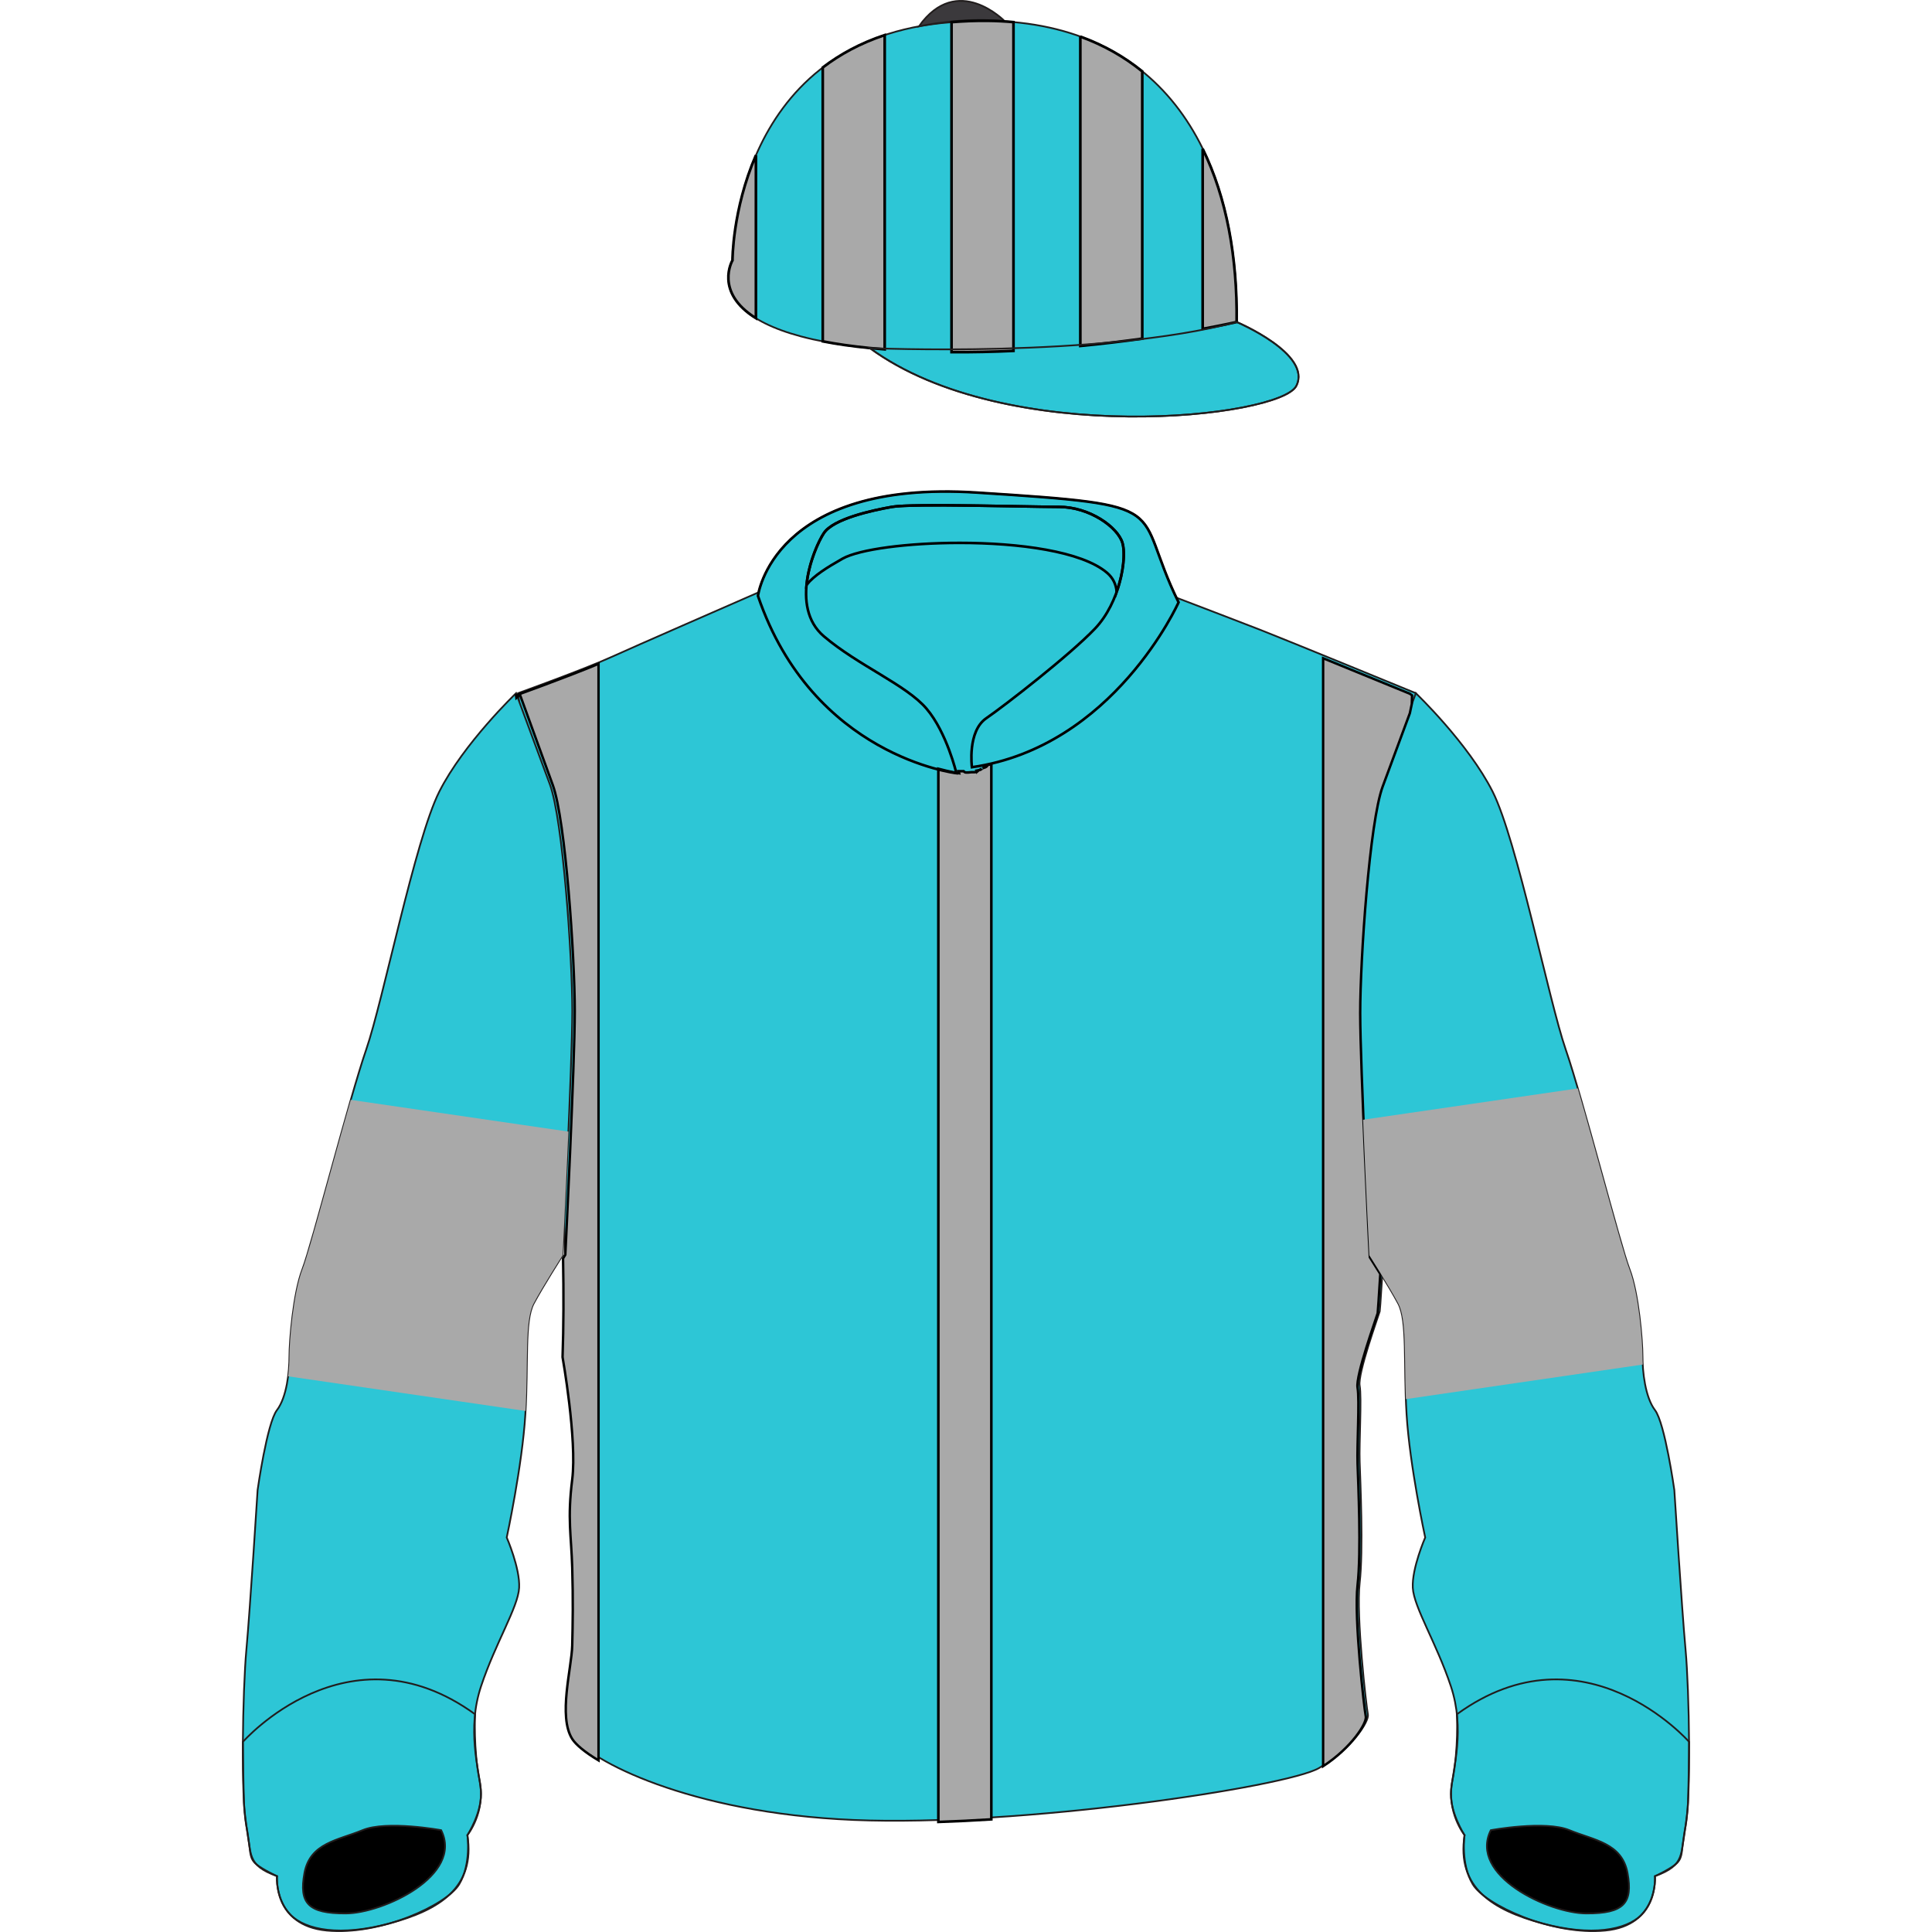
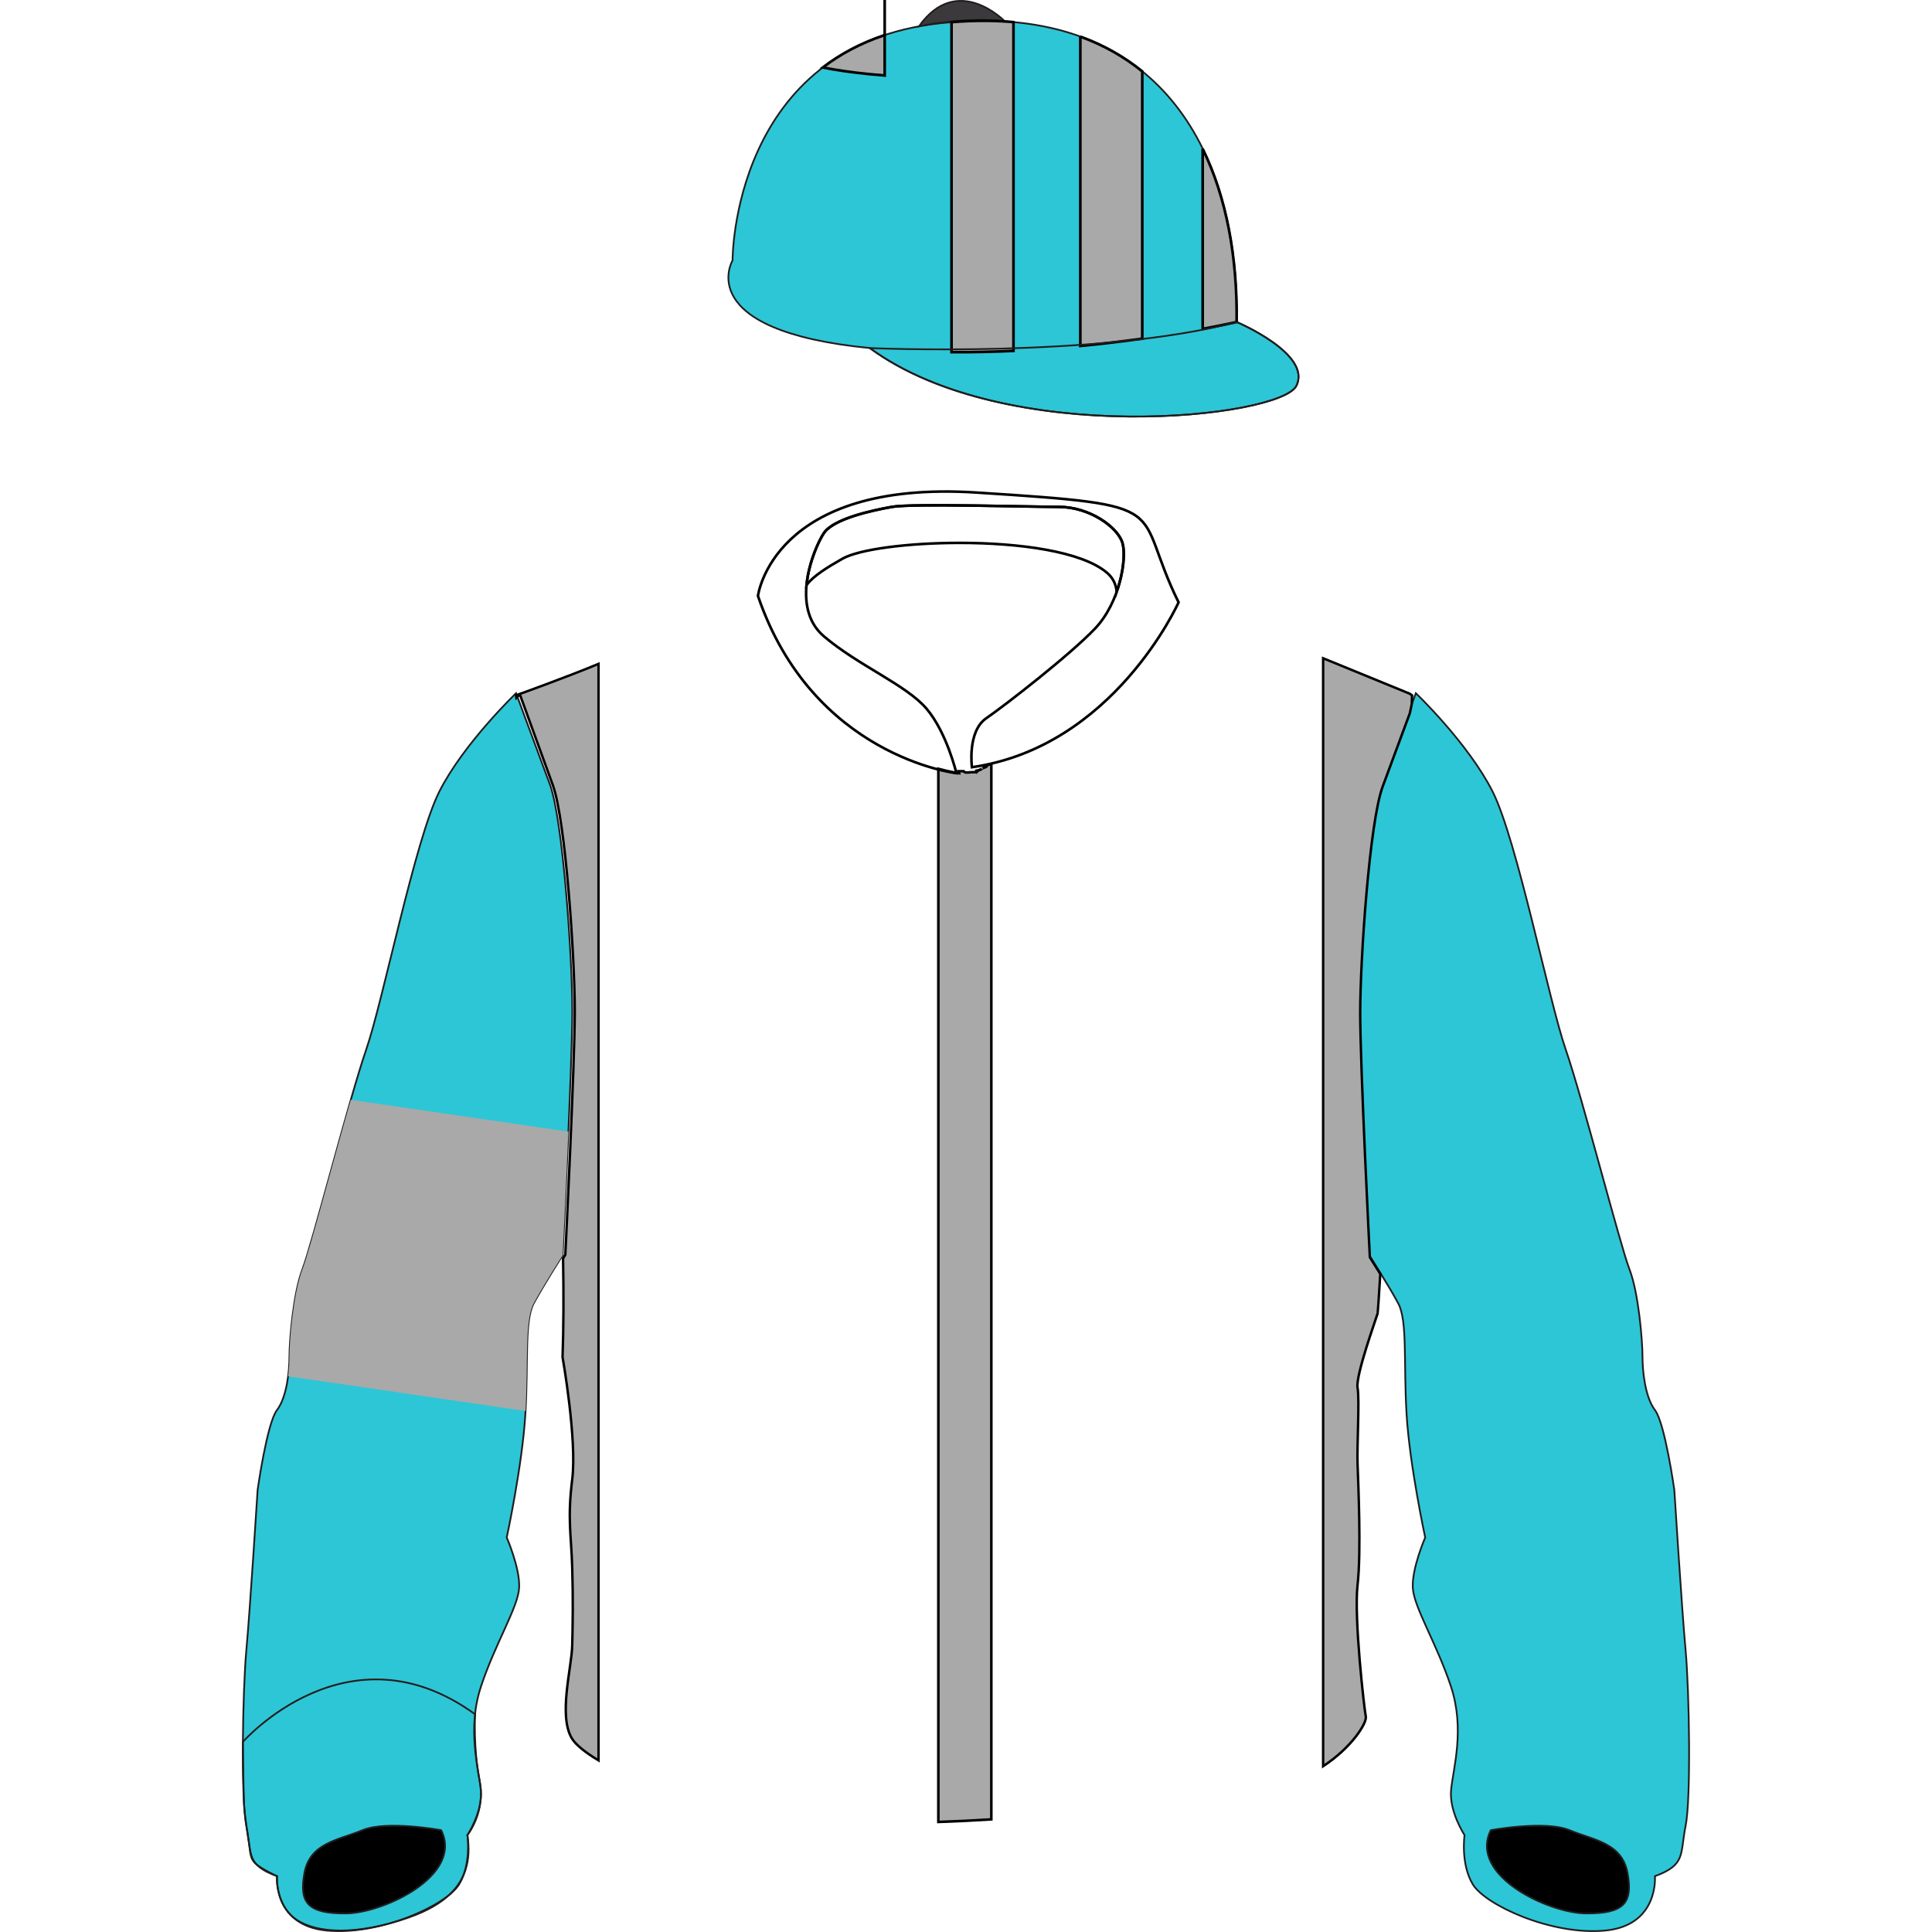
<svg xmlns="http://www.w3.org/2000/svg" version="1.1" viewBox="0 0 277.95 370.84" xml:space="preserve" height="600" width="600">
  <defs>	</defs>
-   <path id="body" d="M 135.753 94.349 C 105.23 94.099 99.961 110.227 99.18 113.688 C 95.079 115.478 75.411 124.063 70.784 126.165 C 65.664 128.491 52.99 133.056 52.99 133.056 C 52.99 133.056 63.582 212.366 61.922 260.094 C 61.922 260.094 64.731 275.941 63.776 283.579 C 62.82 291.218 63.593 294.205 63.776 300.517 C 63.958 306.826 63.877 311.142 63.776 315.46 C 63.673 319.778 61.035 329.075 63.776 333.394 C 66.517 337.711 85.573 348.007 117.427 349.335 C 149.282 350.663 200.476 343.024 206.732 339.371 C 212.99 335.717 216.402 330.405 216.118 329.075 C 215.834 327.747 213.811 310.146 214.539 303.837 C 215.265 297.526 214.664 284.244 214.539 280.59 C 214.412 276.938 214.949 268.302 214.539 265.978 C 214.128 263.652 218.11 252.693 218.393 251.697 C 218.678 250.701 225.323 133.056 225.323 133.056 C 225.323 133.056 200.475 122.845 195.356 120.853 C 191.018 119.164 182.322 115.848 179.35 114.715 C 170.94 97.042 179.575 97.024 141.028 94.545 C 139.191 94.427 137.434 94.363 135.753 94.349 Z" style="fill:#2DC6D6;stroke:#211d1d;stroke-miterlimit:10;stroke-width:0.333" />
  <path id="cap" d="M 143.192 3.994 C 140.33 3.959 137.33 4.104 134.187 4.439 C 93.964 8.727 94.168 49.973 94.168 49.973 C 94.168 49.973 86.203 63.448 120.508 66.81 C 146.731 86.058 199.322 80.192 202.384 74.065 C 205.447 67.94 190.951 61.815 190.951 61.815 C 191.328 29.816 176.954 4.409 143.192 3.994 Z" style="fill:#2DC6D6;stroke:#211d1d;stroke-miterlimit:10;stroke-width:0.333" />
  <path id="capButton" d="M 146.445 4.11 C 146.445 4.11 137.329 -5.356 129.94 5.052 C 129.94 5.052 138.865 3.131 146.445 4.11 Z" style="fill:#3b393c;stroke:#211d1d;stroke-miterlimit:10;stroke-width:0.333" />
  <path id="armLeft" d="M 6.723 360.121 C 6.723 360.121 5.928 369.577 16.257 370.561 C 26.585 371.545 39.298 365.637 41.682 361.697 C 44.065 357.758 43.271 352.243 43.271 352.243 C 43.271 352.243 46.25 347.711 45.853 343.575 C 45.455 339.438 43.145 331.952 45.889 323.681 C 48.634 315.407 53.003 308.513 53.202 304.769 C 53.401 301.028 50.819 295.117 50.819 295.117 C 50.819 295.117 53.798 281.33 54.394 271.481 C 54.99 261.631 54.195 253.556 55.983 250.206 C 57.771 246.858 61.546 240.949 61.546 240.949 C 61.546 240.949 63.4 204.36 63.4 194.021 C 63.4 183.681 61.603 157.299 59.086 150.525 C 56.57 143.752 52.614 133.056 52.614 133.056 C 52.614 133.056 42.549 142.682 37.874 151.952 C 33.201 161.221 27.089 192.087 23.855 201.432 C 20.619 210.777 13.428 238.941 11.631 243.577 C 9.834 248.212 9.114 257.482 9.114 260.333 C 9.114 263.186 8.618 268.177 6.708 270.673 C 4.8 273.169 3.002 286.003 3.002 286.003 C 3.002 286.003 1.564 308.82 0.846 316.663 C 0.126 324.507 -0.233 345.185 0.846 350.533 C 1.923 355.88 0.736 357.944 6.723 360.121 Z" style="fill:#2DC6D6;stroke:#211d1d;stroke-miterlimit:10;stroke-width:0.333" />
  <path id="armRight" d="M 271.215 360.121 C 271.215 360.121 272.01 369.577 261.681 370.561 C 251.351 371.545 238.638 365.637 236.256 361.697 C 233.872 357.758 234.667 352.243 234.667 352.243 C 234.667 352.243 231.688 347.711 232.084 343.575 C 232.481 339.438 234.793 331.952 232.048 323.681 C 229.303 315.407 224.933 308.513 224.736 304.769 C 224.536 301.028 227.119 295.117 227.119 295.117 C 227.119 295.117 224.139 281.33 223.543 271.481 C 222.948 261.631 223.743 253.556 221.955 250.206 C 220.167 246.858 216.392 240.949 216.392 240.949 C 216.392 240.949 214.538 204.36 214.538 194.021 C 214.538 183.681 216.335 157.299 218.852 150.525 C 221.368 143.752 225.323 133.056 225.323 133.056 C 225.323 133.056 235.389 142.682 240.062 151.952 C 244.737 161.221 250.849 192.087 254.083 201.432 C 257.319 210.777 264.51 238.941 266.306 243.577 C 268.104 248.212 268.823 257.482 268.823 260.333 C 268.823 263.186 269.319 268.177 271.228 270.673 C 273.138 273.169 274.935 286.003 274.935 286.003 C 274.935 286.003 276.374 308.82 277.092 316.663 C 277.811 324.507 278.171 345.185 277.092 350.533 C 276.014 355.88 277.2 357.944 271.215 360.121 Z" style="fill:#2DC6D6;stroke:#211d1d;stroke-miterlimit:10;stroke-width:0.333" />
  <g id="SEAMS">
    <path id="SEAM_1" transform="matrix(0.618,0,0,0.618,-46.445,0)" d="M 185.897,206.185 C 176.485,210.125 160.273,215.967 160.273,215.967 C 160.273,215.967 160.363,216.665 160.373,216.738 C 160.686,216.424 161.449,215.639 161.449,215.639 C 161.449,215.639 167.708,232.894 171.69,243.822 C 175.673,254.752 178.518,297.318 178.518,314 C 178.518,330.68 175.582,389.715 175.582,389.715 C 175.582,389.715 175.002,390.665 174.881,390.859 C 175.085,401.628 175.057,411.958 174.725,421.504 C 174.725,421.504 179.271,447.143 177.727,459.502 C 176.18,471.861 177.431,476.696 177.727,486.908 C 178.02,497.116 177.891,504.099 177.727,511.086 C 177.561,518.071 173.291,533.114 177.727,540.102 C 178.834,541.845 181.588,544.192 185.897,546.766 Z" style="fill:#A9A9A9;fill-opacity:1;stroke:#000000;stroke-width:0.748px;stroke-linecap:butt;stroke-linejoin:miter;stroke-opacity:1" />
    <path id="SEAM_2" transform="matrix(0.618,0,0,0.618,-46.445,0)" d="M 410.953,204.445 V 548.576 C 419.843,542.761 424.634,535.125 424.205,533.113 C 423.745,530.965 420.473,502.487 421.65,492.279 C 422.826,482.069 421.853,460.577 421.65,454.666 C 421.445,448.757 422.315,434.784 421.65,431.023 C 420.986,427.261 427.43,409.53 427.887,407.918 C 427.951,407.695 428.289,402.429 428.707,395.68 C 426.951,392.836 425.465,390.498 425.465,390.498 C 425.465,390.498 422.467,331.346 422.467,314.633 C 422.467,297.917 425.374,255.267 429.443,244.315 C 432.726,235.476 436.3,225.811 437.887,221.519 C 438,220.981 438.425,218.958 438.488,218.658 C 438.519,217.712 438.574,215.969 438.574,215.969 C 438.574,215.969 437.914,215.492 437.877,215.465 C 436.566,214.926 423.817,209.693 410.953,204.445 Z" style="fill:#A9A9A9;fill-opacity:1;stroke:#000000;stroke-width:0.754;stroke-linecap:square;stroke-linejoin:miter;stroke-miterlimit:4;stroke-dasharray:none;stroke-opacity:1" />
    <path id="SEAM_3" transform="matrix(0.618,0,0,0.618,-46.445,0)" d="M 307.9,237.338 C 307.536,237.418 307.173,237.501 306.805,237.576 C 306.575,238.032 306.269,238.291 305.496,238.498 C 305.427,238.517 305.679,238.428 305.662,238.357 C 305.336,238.536 305.321,238.541 305.188,238.611 C 305.307,238.559 305.286,238.595 304.467,239.109 C 304.341,239.188 304.167,239.154 304.019,239.188 C 304.029,239.191 303.938,239.293 303.881,239.324 C 303.863,239.334 303.856,239.339 303.84,239.348 C 303.825,239.361 303.81,239.374 303.795,239.387 C 303.798,239.374 303.808,239.372 303.812,239.361 C 302.979,239.826 302.938,239.866 302.17,239.84 C 302.084,239.837 301.998,239.833 301.912,239.83 C 301.314,239.825 300.101,240.103 299.631,239.82 C 299.503,239.743 299.394,239.642 299.291,239.533 H 297.697 C 297.774,239.81 297.871,240.156 297.871,240.156 C 297.871,240.156 295.385,239.847 291.445,238.783 V 565.887 C 296.837,565.705 302.345,565.434 307.9,565.082 Z M 303.812,239.361 C 303.824,239.355 303.829,239.353 303.84,239.348 C 303.898,239.293 303.953,239.236 304.016,239.188 C 303.932,239.207 303.859,239.254 303.812,239.361 Z" style="fill:#A9A9A9;fill-opacity:1;stroke:#000000;stroke-width:0.801;stroke-linecap:square;stroke-linejoin:miter;stroke-miterlimit:4;stroke-dasharray:none;stroke-opacity:1" />
  </g>
  <g id="ARM-ARMBAND">
    <path id="SLEEVES_ARMBAND_LEFT" d="m 20.889,211.114 c -3.481,12.096 -7.903,28.966 -9.259,32.463 -1.797,4.635 -2.517,13.904 -2.517,16.755 0,1.065 -0.069,2.429 -0.255,3.848 l 45.566,6.649 c 0.523,-9.548 -0.189,-17.35 1.558,-20.624 1.788,-3.348 5.563,-9.257 5.563,-9.257 0,0 0.59,-11.708 1.106,-23.742 l -41.762,-6.093 z" style="fill:#A9A9A9;fill-opacity:1;stroke:none;stroke-width:1.039;stroke-miterlimit:0;stroke-dasharray:none;stroke-opacity:1" />
-     <path id="SLEEVES_ARMBAND_RIGHT" d="m 256.402,208.917 -41.212,6.013 c 0.534,12.794 1.202,26.019 1.202,26.019 0,0 3.776,5.909 5.564,9.257 1.607,3.01 1.136,9.849 1.453,18.349 l 45.465,-6.633 c -0.032,-0.57 -0.052,-1.115 -0.052,-1.589 0,-2.851 -0.719,-12.12 -2.517,-16.755 -1.443,-3.726 -6.345,-22.523 -9.904,-34.66 z" style="fill:#A9A9A9;fill-opacity:1;stroke:none;stroke-width:1.039;stroke-miterlimit:0;stroke-dasharray:none;stroke-opacity:1" />
  </g>
  <g id="CAP-STRIPES">
    <path id="CAP_STRIPE_1" transform="matrix(0.618,0,0,0.618,-46.445,0)" d="m 373.541,46.215 0,55.924 c 6.658,-1.232 10.553,-2.125 10.553,-2.125 0.237,-20.129 -3.134,-38.644 -10.553,-53.799 z" style="fill:#A9A9A9;fill-rule:evenodd;stroke:#000000;stroke-width:0.83px;stroke-linecap:butt;stroke-linejoin:miter;stroke-opacity:1" />
    <path id="CAP_STRIPE_2" transform="matrix(0.618,0,0,0.618,-46.445,0)" d="m 335.541,11.361 0,96.09 c 6.938,-0.677 13.433,-1.457 19.238,-2.273 l 0,-83.002 c -5.564,-4.517 -11.964,-8.17 -19.238,-10.814 z" style="fill:#A9A9A9;fill-rule:evenodd;stroke:#000000;stroke-width:0.83px;stroke-linecap:butt;stroke-linejoin:miter;stroke-opacity:1" />
    <path id="CAP_STRIPE_3" transform="matrix(0.618,0,0,0.618,-46.445,0)" d="M 306.822,6.463 C 303.201,6.418 299.44,6.555 295.541,6.875 l 0,102.5 c 6.541,0.048 12.983,-0.105 19.238,-0.398 l 0,-102.111 C 312.204,6.633 309.553,6.496 306.822,6.463 Z" style="fill:#A9A9A9;fill-rule:evenodd;stroke:#000000;stroke-width:0.83px;stroke-linecap:butt;stroke-linejoin:miter;stroke-opacity:1" />
-     <path id="CAP_STRIPE_4" transform="matrix(0.618,0,0,0.618,-46.445,0)" d="m 274.779,10.891 c -7.556,2.513 -13.905,5.991 -19.238,10.07 l 0,85.059 c 4.246,0.827 9.062,1.535 14.58,2.076 1.55,0.152 3.104,0.285 4.658,0.408 l 0,-97.613 z" style="fill:#A9A9A9;fill-rule:evenodd;stroke:#000000;stroke-width:0.83px;stroke-linecap:butt;stroke-linejoin:miter;stroke-opacity:1" />
-     <path id="CAP_STRIPE_5" transform="matrix(0.618,0,0,0.618,-46.445,0)" d="m 234.779,48.225 c -7.331,16.947 -7.275,32.629 -7.275,32.629 0,0 -5.8,9.862 7.275,17.977 l 0,-50.605 z" style="fill:#A9A9A9;fill-rule:evenodd;stroke:#000000;stroke-width:0.83px;stroke-linecap:butt;stroke-linejoin:miter;stroke-opacity:1" />
+     <path id="CAP_STRIPE_4" transform="matrix(0.618,0,0,0.618,-46.445,0)" d="m 274.779,10.891 c -7.556,2.513 -13.905,5.991 -19.238,10.07 c 4.246,0.827 9.062,1.535 14.58,2.076 1.55,0.152 3.104,0.285 4.658,0.408 l 0,-97.613 z" style="fill:#A9A9A9;fill-rule:evenodd;stroke:#000000;stroke-width:0.83px;stroke-linecap:butt;stroke-linejoin:miter;stroke-opacity:1" />
  </g>
  <g id="COLLAR">
    <path id="collarMain" d="M 140.112 147.266 C 140.112 147.266 139.195 140.389 142.863 137.868 C 146.529 135.346 158.909 125.719 163.722 120.676 C 168.535 115.632 169.911 107.152 168.994 104.171 C 168.078 101.191 162.721 97.295 156.804 97.295 C 150.885 97.295 128.65 96.607 124.754 97.295 C 120.856 97.983 113.522 99.587 111.687 102.338 C 109.854 105.088 105.04 116.473 111.687 122.128 C 118.335 127.782 127.504 131.449 131.402 136.034 C 135.297 140.618 137.132 148.413 137.132 148.413 C 137.132 148.413 109.547 145.226 99.041 114.383 C 99.041 114.383 101.832 92.022 141.028 94.545 C 180.227 97.066 170.621 97.029 179.779 115.615 C 179.779 115.615 167.39 143.37 140.112 147.266 Z" style="fill:none;stroke:#000000;stroke-miterlimit:10;stroke-width:0.5" />
    <path id="collarBack" d="M 135.046 96.993 C 130.254 96.973 126.215 97.037 124.754 97.295 C 120.856 97.983 113.522 99.588 111.687 102.338 C 110.685 103.842 108.803 107.926 108.378 112.243 C 109.848 110.446 112.251 108.955 115.268 107.239 C 118.435 105.439 127.786 104.203 137.769 104.205 C 149.084 104.207 161.209 105.798 166.063 109.959 C 167.21 110.942 167.778 112.179 167.897 113.59 C 169.259 109.757 169.546 105.966 168.994 104.171 C 168.078 101.191 162.721 97.295 156.804 97.295 C 153.104 97.295 143.031 97.027 135.046 96.993 Z" style="fill:none;stroke:#000000;stroke-miterlimit:10;stroke-width:0.5" />
  </g>
  <g id="CUFFS">
    <path id="cuffLeft" d="M 44.743 329.043 C 20.348 311.35 0.174 334.35 0.174 334.35 C 0.174 334.35 0.278 345.133 0.44 347.004 C 0.604 348.875 1.106 352.358 1.368 353.914 C 1.631 355.47 1.448 356.809 2.808 357.882 C 4.168 358.956 6.723 360.122 6.723 360.122 C 6.723 360.122 6.408 364.633 9.334 367.561 C 12.259 370.486 18.919 371.734 28.372 369.181 C 37.825 366.63 44.862 362.348 43.271 352.242 C 43.271 352.242 46.833 347.848 45.614 341.779 C 44.394 335.709 44.743 329.043 44.743 329.043 Z" style="fill:none;stroke:#211d1d;stroke-miterlimit:10;stroke-width:0.333" />
-     <path id="cuffRight" d="M 233.203 329.043 C 257.6 311.35 277.774 334.35 277.774 334.35 C 277.774 334.35 277.669 345.133 277.506 347.004 C 277.342 348.875 276.841 352.358 276.578 353.914 C 276.315 355.47 276.498 356.809 275.138 357.882 C 273.779 358.956 271.223 360.122 271.223 360.122 C 271.223 360.122 271.538 364.633 268.613 367.561 C 265.686 370.486 259.026 371.734 249.575 369.181 C 240.121 366.63 233.084 362.348 234.675 352.242 C 234.675 352.242 231.114 347.848 232.334 341.779 C 233.552 335.709 233.203 329.043 233.203 329.043 Z" style="fill:none;stroke:#211d1d;stroke-miterlimit:10;stroke-width:0.333" />
  </g>
  <g id="PEAK">
    <path id="peak_path" d="M 190.95 61.815 C 190.95 61.815 205.447 67.94 202.384 74.065 C 199.322 80.192 146.731 86.058 120.508 66.811 C 120.508 66.811 164.407 68.757 190.95 61.815 Z" style="fill:none;stroke:#211d1d;stroke-miterlimit:10;stroke-width:0.333" />
  </g>
  <g id="CUFF-SHADOWS">
    <path id="cuffShadow1" d="M 38.236 351.3 C 38.236 351.3 27.809 349.365 23.136 351.3 C 18.463 353.233 13.069 353.716 11.991 359.52 C 10.912 365.322 12.71 367.3 19.9 367.277 C 27.09 367.256 42.549 360.002 38.236 351.3 Z" style="fill:#none;fill-opacity:0;stroke:#211d1d;stroke-miterlimit:10;stroke-width:0.333" />
    <path id="cuffShadow2" d="M 239.709 351.3 C 239.709 351.3 250.135 349.365 254.809 351.3 C 259.482 353.233 264.875 353.716 265.954 359.52 C 267.032 365.322 265.235 367.3 258.045 367.277 C 250.854 367.256 235.396 360.002 239.709 351.3 Z" style="fill:#none;fill-opacity:0;stroke:#211d1d;stroke-miterlimit:10;stroke-width:0.333" />
  </g>
</svg>